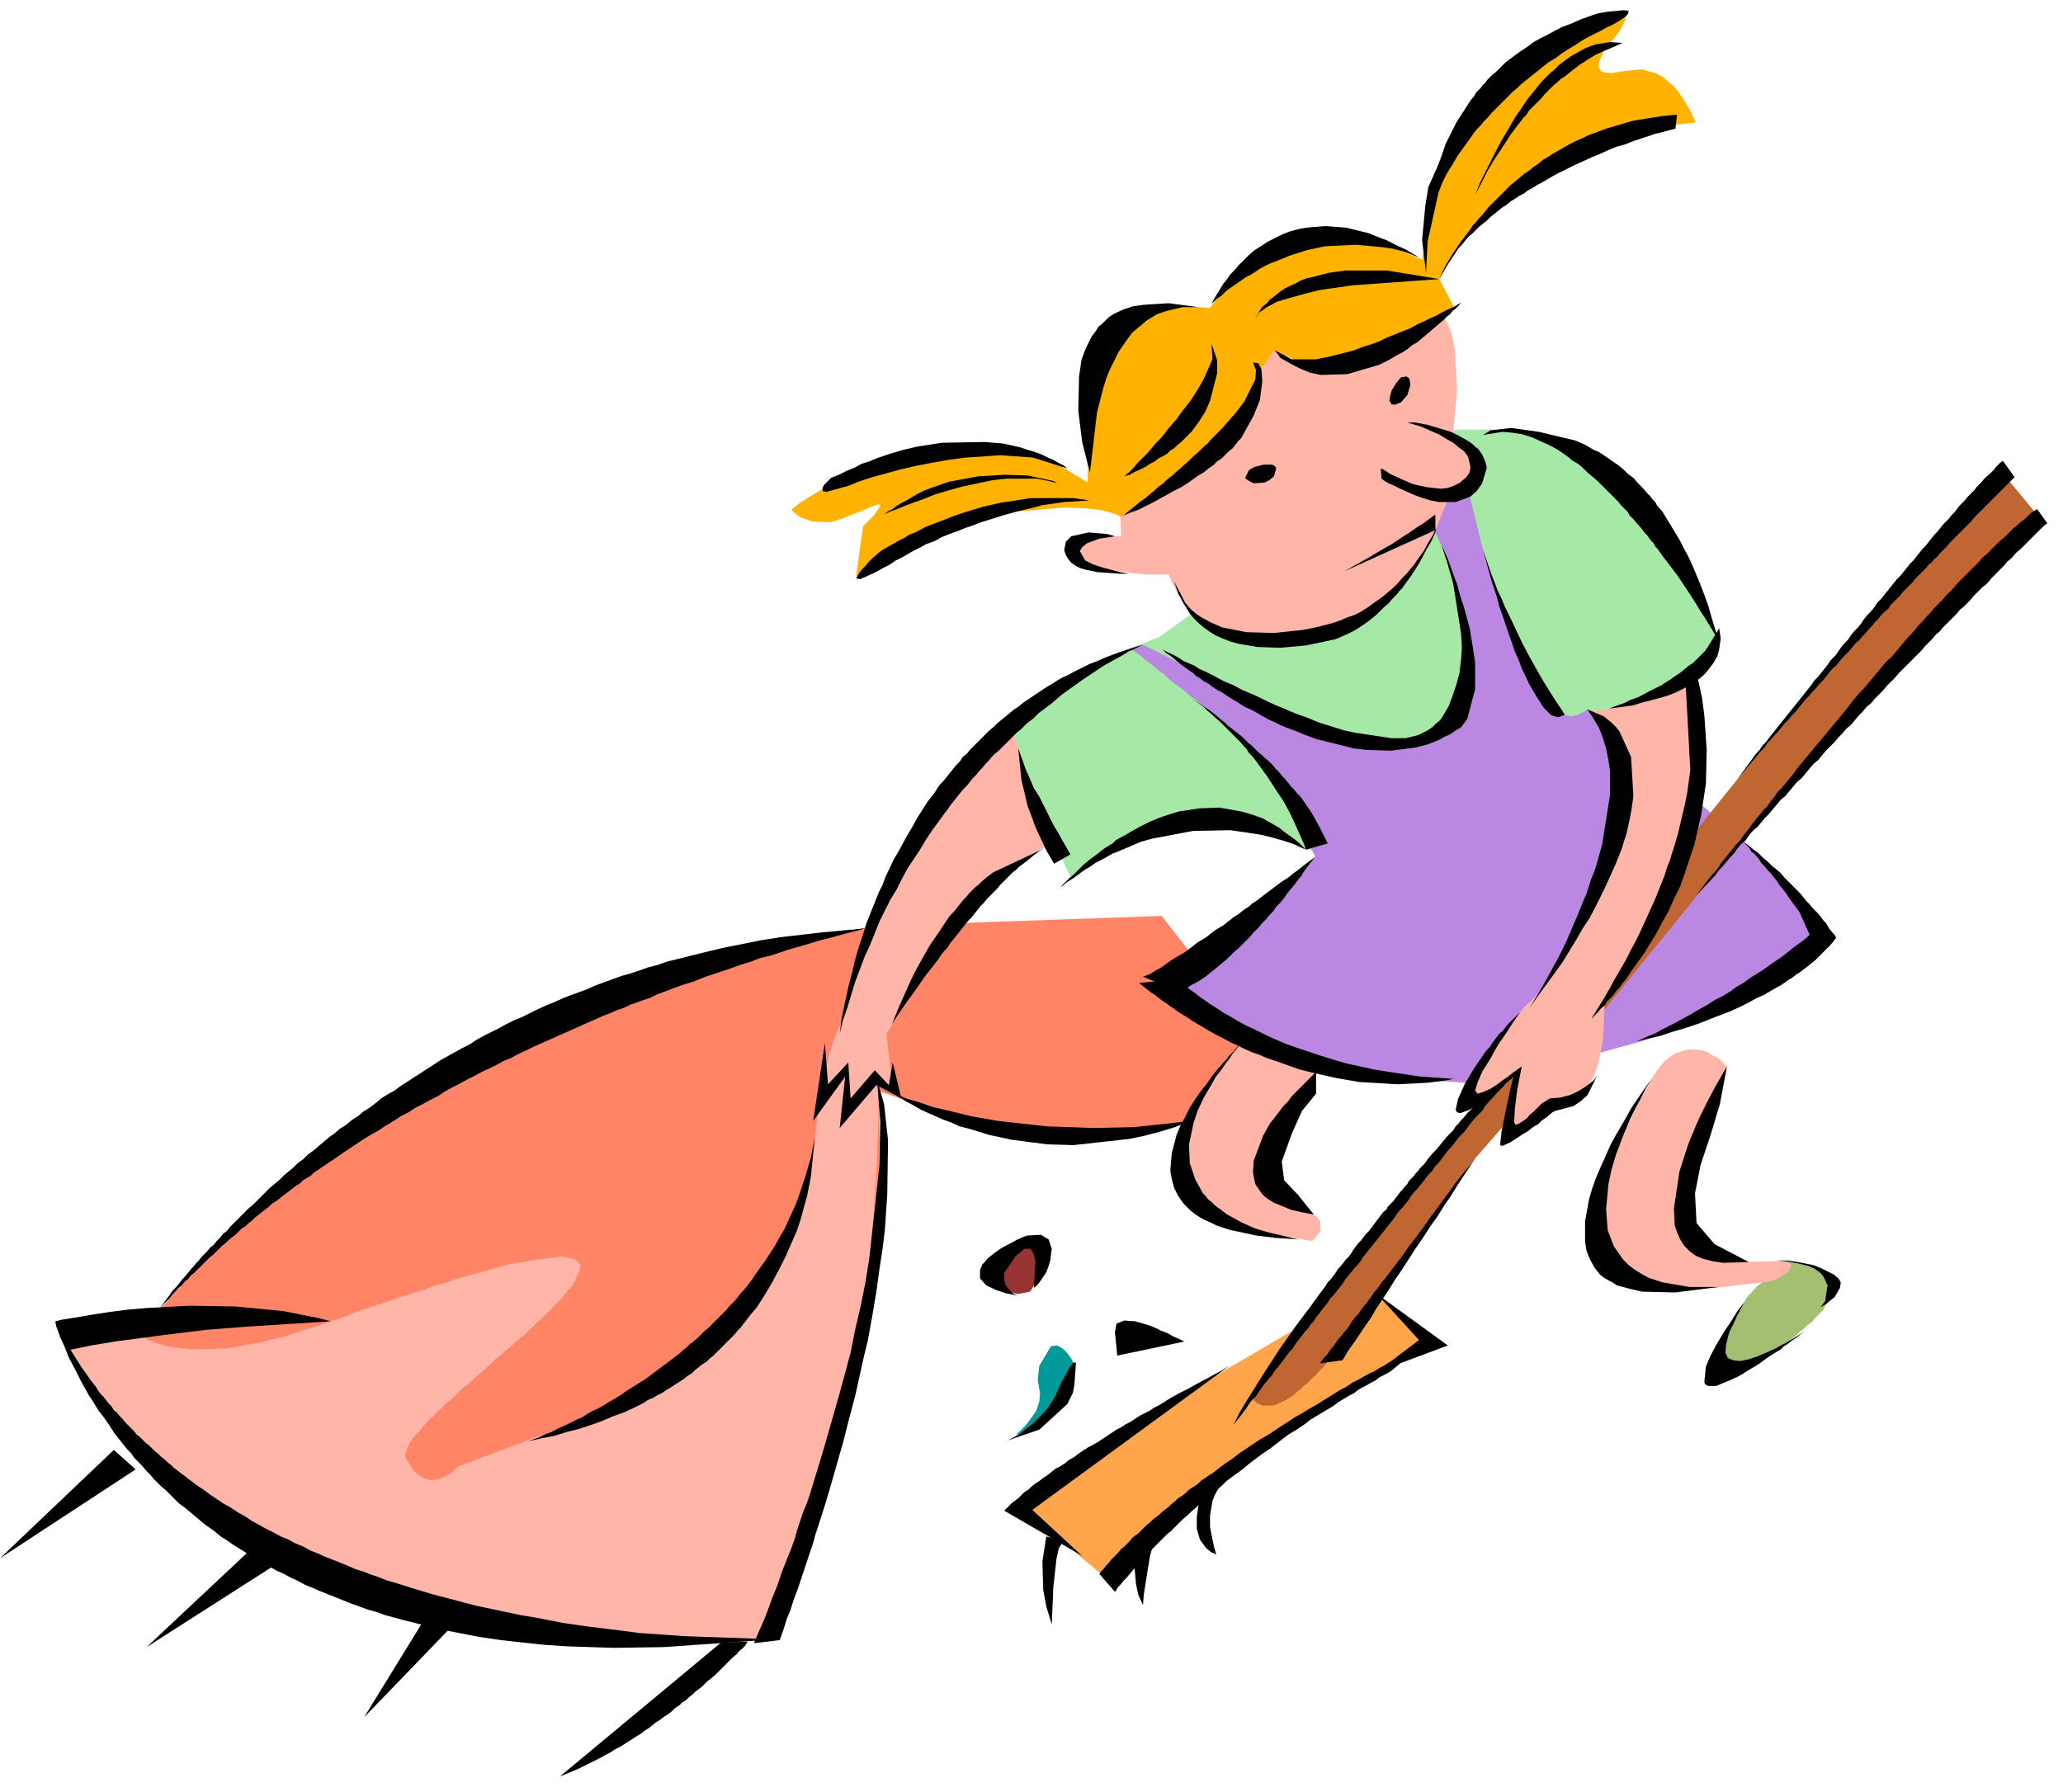
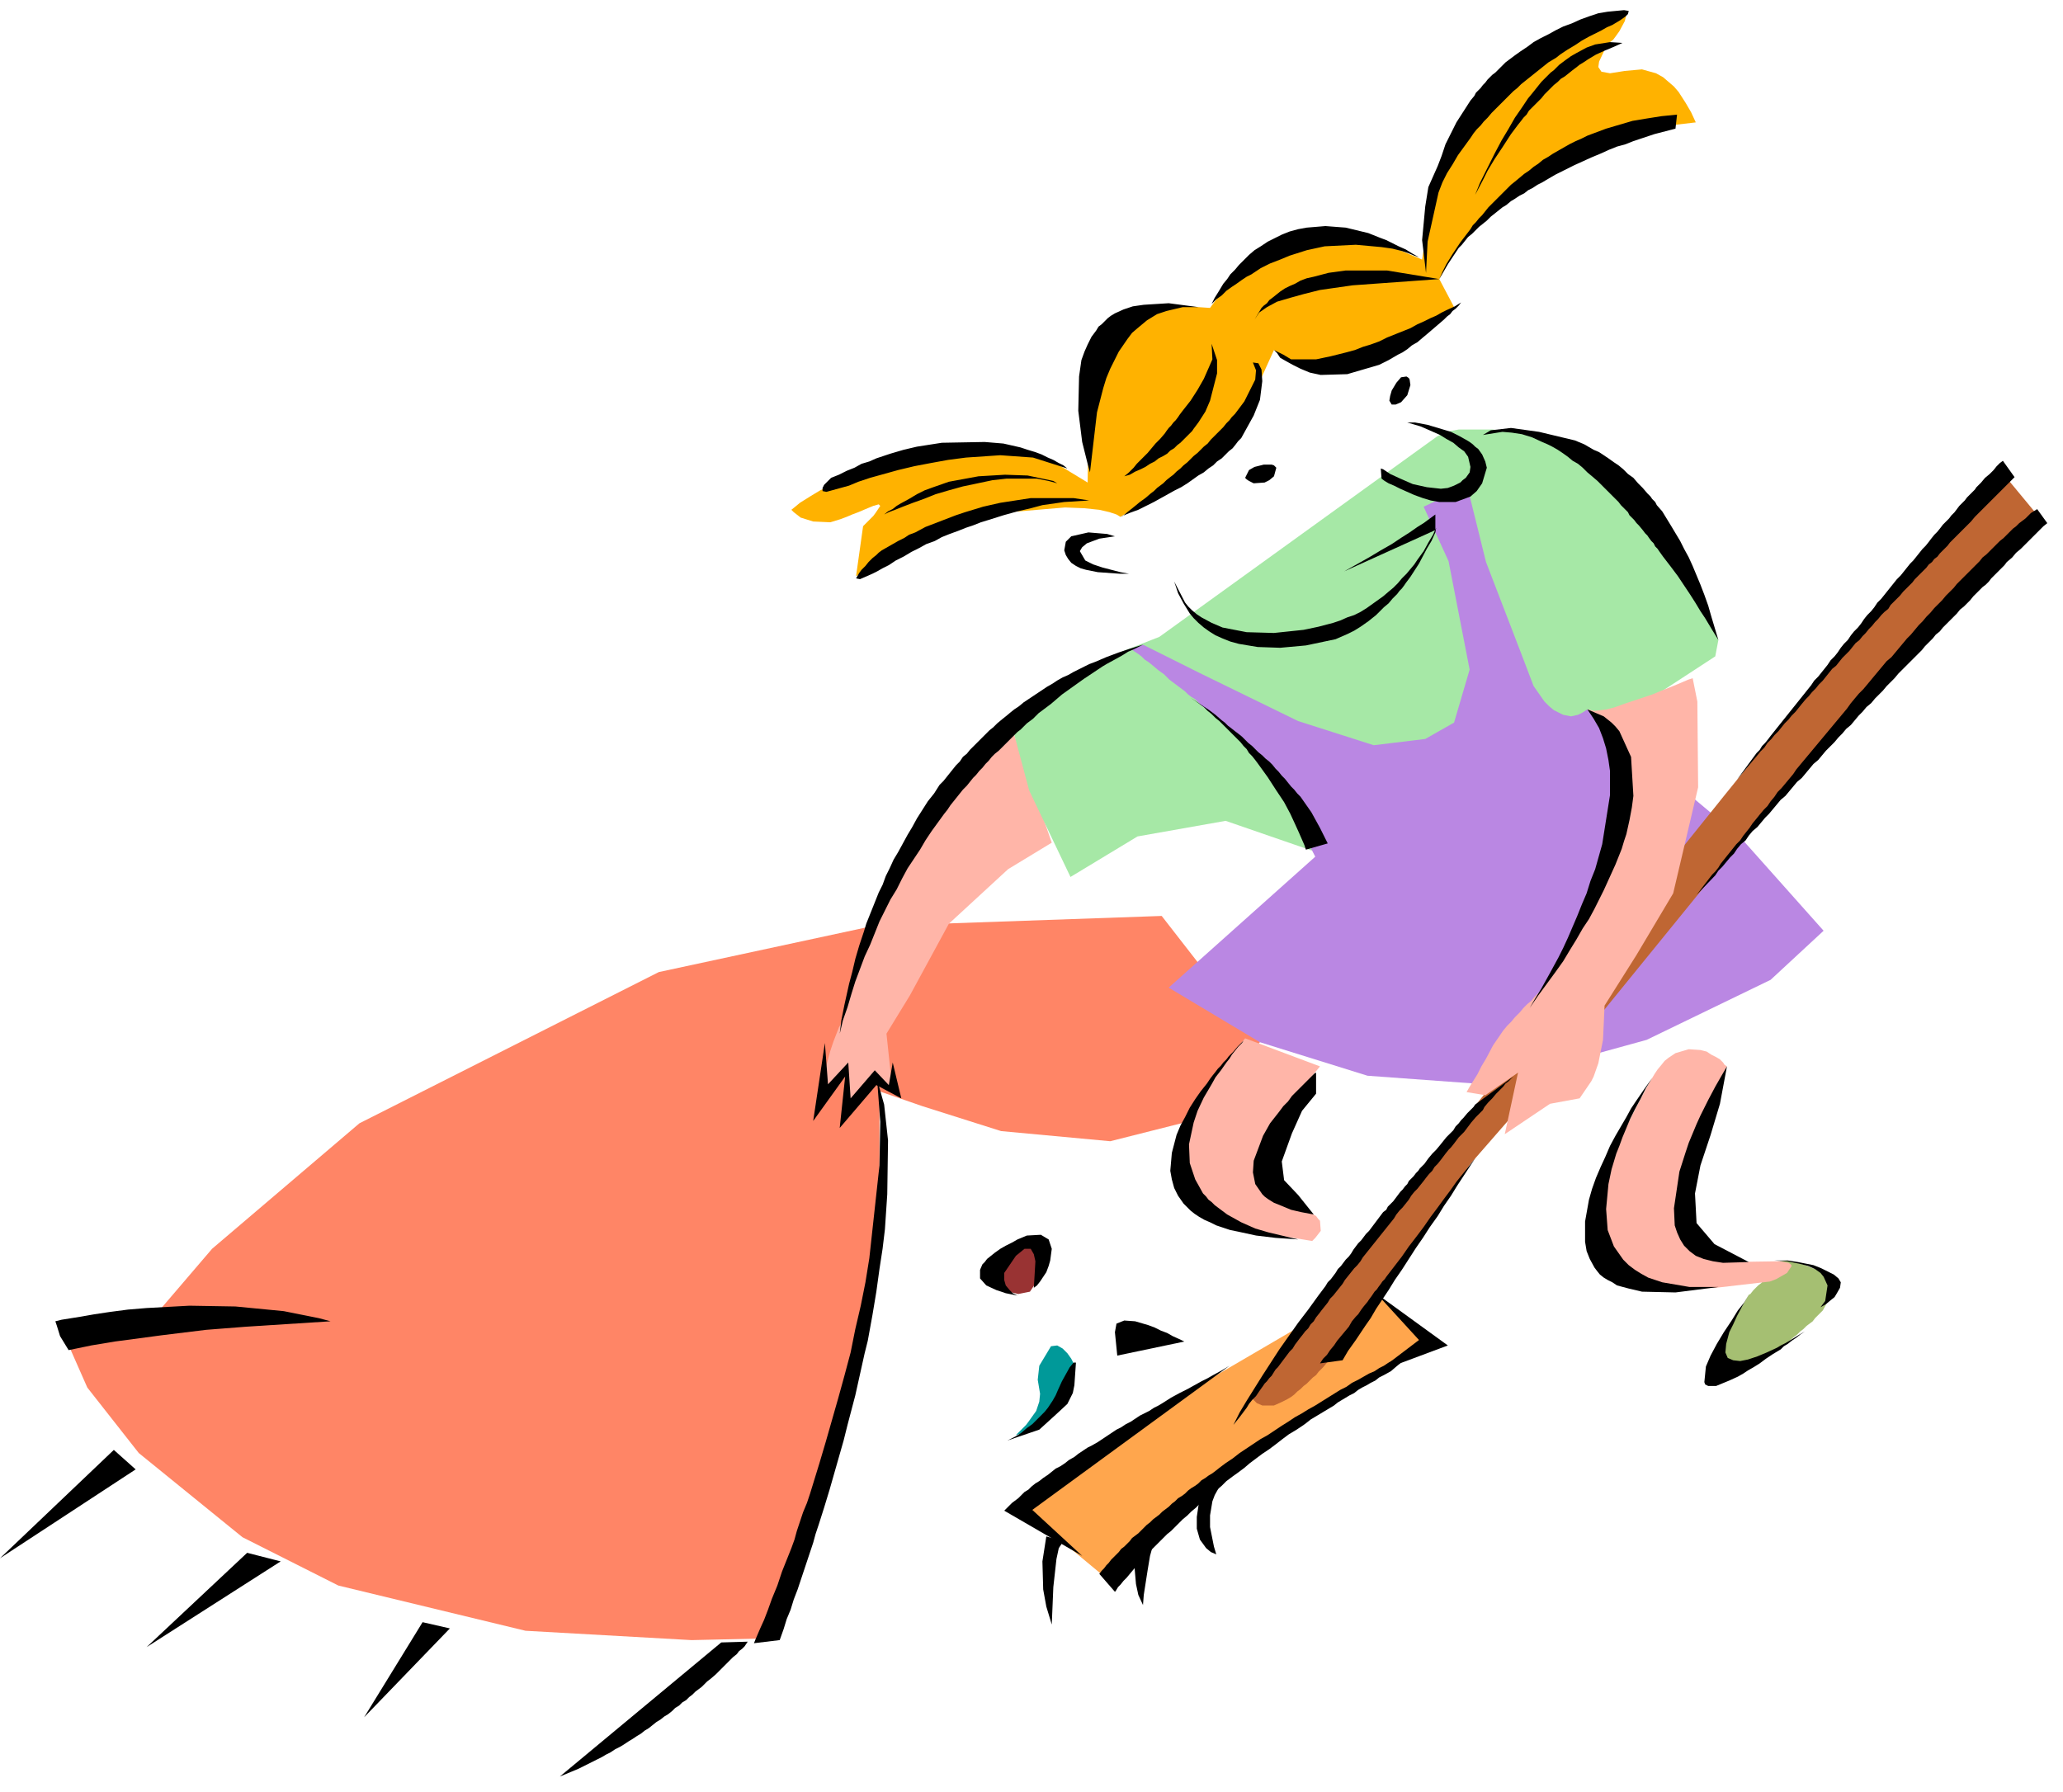
<svg xmlns="http://www.w3.org/2000/svg" width="419.168" height="364.198" fill-rule="evenodd" stroke-linecap="round" preserveAspectRatio="none" viewBox="0 0 2646 2299">
  <style>.pen1{stroke:none}.brush6{fill:#ffb5a8}.brush11{fill:#000}</style>
  <path d="m2243 1661-22 38-16 38 15 24 47-20 4-3 4-3 5-4 7-5 7-5 7-6 4-3 4-4 4-3 4-4 4-3 4-3 3-4 4-4 3-3 3-3 13-24-4-15-6-8-6-4-2-1-8-2-7-3-9-3-17-4-9 1-2 3-5 6-3 4-4 3-3 4-4 4-3 4-4 3-3 3-3 3-4 5-2 1z" class="pen1" style="fill:#a5bf72" />
  <path d="m1378 1751-4-8-5-7-3-3-3-3-7-4-8 1-15 25-2 18 3 18-1 10-4 12-10 14-3 4-4 4-4 4-5 5 29-9 39-41 7-40z" class="pen1" style="fill:#099" />
  <path d="m1271 1628 17 27 5 2 13 3 15-3 10-15 2-39-10-13-31 14-21 24z" class="pen1" style="fill:#933" />
  <path d="m1766 1660 68 61-148 90-152 101-117 111-106-88 133-103 231-135 91-37z" class="pen1" style="fill:#ffa64d" />
  <path d="M1128 1400v102l-2 80-2 33-3 24-6 29-8 40-6 36-3 15-67 217-56 126-88 2-213-12-240-58-123-62-133-108-66-84-30-68 125-34 65-76 189-161 384-194 274-59 371-13 126 162-89 101-103 26-140-13-101-32-55-19z" class="pen1" style="fill:#ff8566" />
  <path d="m1597 1332-46 55-33 68-1 61 32 42 61 22 73 12 4-4 7-9-1-13-2-2-3-4-5-3-6-3-37-13-13-28 1-42 13-39 52-64-96-36zm516 61-47 90-22 88 18 62 77 22 62-3 69-8 8-3 7-4 7-4 6-9-1-2-3-2-11-2-65 1-26-8-34-33-2-61 18-58 21-54 20-37-3-2-2-3-4-4-5-3-6-3-6-4-8-2-15-1-17 5-9 6-5 4-4 5-5 6-4 6-9 15zm-818-467-59 62-58 77-45 94-35 83-18 69-4 7-7 18-4 12-3 11-6 22-3 24 31-31 4 43 33-33 24 18-8-76 30-49 50-92 76-70 56-34-54-155z" class="pen1 brush6" />
-   <path d="m1049 1427-2 17-4 37-3 20-3 18-4 13-4 6-9 12-8 21-5 19-3 9-71 93-118 104-227 85-2 2-5 5-8 5-9 4-11 2-11-3-11-9-11-17v-6l3-8 5-9 4-5 5-5 5-6 5-6 6-6 4-3 3-4 3-3 4-3 3-4 4-3 4-3 4-4 4-4 3-3 4-4 4-3 5-4 4-4 4-3 4-4 4-3 4-4 5-4 4-4 4-4 4-3 5-4 4-4 4-3 5-4 4-4 4-3 4-4 4-3 4-4 4-4 4-3 3-4 4-3 4-4 3-3 3-3 7-7 6-6 6-6 5-7 5-5 4-5 9-19v-7l-4-5-8-3-12-2-39 5-28 5-15 4-18 5-18 5-21 6-10 4-12 3-11 4-12 4-13 4-13 4-13 5-13 4-15 5-15 5-14 6-16 5-10 4-10 3-10 3-9 3-18 6-17 4-16 4-16 3-27 5-45 1-33-4-23-8-8-5-6-5-7-7-2-3-96-4 59 117 101 100 129 91 175 57 160 30 202 20 95-7 99-293 29-237 5-88 2-62-1-22-2-9-36 36 1-52-40 51z" class="pen1 brush6" />
  <path d="m1300 939 20 75 53 111 86-52 113-20 110 38 446-202 72-47 4-21-40-90-105-130-89-43-17-3-39-4h-43l-17 3-11 6-356 257-46 18-92 54-49 50z" class="pen1" style="fill:#a6e8a6" />
  <path d="m1452 833 2 2 6 4 4 3 4 4 6 4 6 5 6 5 7 5 7 7 8 6 4 3 4 3 4 3 4 4 4 3 5 3 4 4 4 4 4 3 5 3 4 4 4 4 4 3 4 4 4 3 4 4 4 3 4 3 4 4 3 3 4 4 4 3 6 6 6 6 6 6 5 5 5 5 9 15 53 103-188 168 117 70 138 43 151 11 207-57 159-77 68-63-106-119-197-165-6 4-6 3-9 2-10-2-12-6-6-5-6-6-14-20-16-42-45-117-24-97-56 26 32 70 27 139-20 68-37 21-66 8-97-31-127-62-72-36-14 6z" class="pen1" style="fill:#ba87e3" />
  <path d="m2567 605 48 58-166 165-235 275-165 203-163 187-177 246-3 4-4 5-5 6-3 3-3 3-3 4-4 3-4 4-4 4-4 3-4 4-4 3-4 4-4 3-5 3-8 4-9 4h-15l-7-3-6-6 103-143 189-240 314-391 123-152 232-263z" class="pen1" style="fill:#bf6633" />
  <path d="m2036 910 40 47 7 60-22 97-37 73-48 84-2 2-6 6-4 5-5 4-5 5-5 6-6 6-5 6-5 5-5 6-13 19-9 17-6 10-5 10-10 16-4 7 24 4 42-29-17 79 58-39 38-7 15-22 3-6 6-17 6-30 2-44 41-65 47-79 32-136-1-110-6-30-6 2-14 6-10 4-10 4-12 5-12 4-12 4-12 4-11 4-11 3-16 2-9-2z" class="pen1 brush6" />
  <path d="m1437 663-5-3-9-3-13-3-19-2-25-1-71 6-66 15-131 67 9-64 5-5 5-5 3-3 3-4 6-9-2-2-7 2-12 5-7 3-8 3-7 3-8 3-13 4-22-1-16-5-9-7-3-3 5-4 6-5 8-5 8-5 10-6 9-4 9-4 64-26 93-22h55l62 15 51 31 1-67 2-87 44-67 52-7 58 4 22-30 64-48 50-7 50-4 34 5 52 22 9-60 26-79 41-67 83-74 104-39-3 13-7 13-5 7-3 4-4 3-6 8-8 17-1 7 4 6 11 2 19-3 22-2 18 5 9 5 7 6 7 6 6 7 9 14 7 12 6 13-68 8-112 52-84 52-44 52-21 37 19 36-37 31-78 38-66 9-29-9-21-14-20 44-39 78-81 58-57 34z" class="pen1" style="fill:#ffb200" />
-   <path d="m1437 663 1 25h-33l-40 18 14 18 15 3 17 2 19 3 20 3 20 2h29l4 10 6 11 8 13 9 13 2 4 3 2 5 6 5 5 6 4 6 3 6 2 57 12 79-7 62-25 58-62 26-48 16-39 25-17 15-31-23-24-11-7 6-62-3-51-2-12-3-11-4-10-5-9-68 42-58 19-47 2-45-21-24 35-6 49-65 61-102 69z" class="pen1 brush6" />
  <path d="m1511 761 7 13 8 13 5 6 3 3 3 3 7 6 7 5 8 5 9 4 10 4 11 3 24 4 29 1 33-3 38-8 16-7 8-4 8-5 10-7 5-4 5-4 5-5 5-5 6-5 5-6 6-6 3-4 3-3 3-4 2-3 6-8 11-17 10-19 6-10 5-11 1-6-4 9-6 10-6 11-8 11-4 6-5 6-5 6-6 6-5 6-6 6-6 5-7 6-7 5-7 5-7 5-8 5-8 4-9 3-9 4-9 3-19 5-19 4-19 2-19 2-35-1-31-6-14-6-13-7-6-4-6-5-5-5-4-5-14-27 5 15zm261-147 4 3 5 3 7 3 8 4 9 4 9 4 11 4 10 3 11 2h21l19-7 8-7 7-10 6-20-2-8-4-9-5-7-4-3-3-3-4-3-5-3-9-5-10-5-10-3-10-3-10-3-16-3h-10l17 5 16 7 9 4 8 5 9 5 7 6 7 5 5 7 3 13-1 7-5 7-4 3-3 3-8 4-8 3-9 1-18-2-18-4-16-7-13-6-9-6-3-1 1 13zm-163-15-7 4-5 10 2 2 3 2 6 3 14-1 6-3 6-5 3-11-3-3-3-1h-10l-12 3zm176-98-2 7-1 6 3 5h5l7-3 8-9 4-13-1-7-1-2-3-2-7 1-6 7-6 10z" class="pen1 brush11" />
  <path d="m1841 660-15 11-8 5-10 7-11 7-12 8-14 8-15 9-32 18 117-53v-20zm-227-194 4 8 1 15-3 24-8 20-16 29-4 4-3 4-4 5-5 4-4 4-5 5-6 4-5 5-6 4-6 5-7 4-7 5-7 5-8 5-8 4-9 5-9 5-9 5-10 5-10 5-11 4-12 5 3-1 6-5 5-4 5-4 6-5 7-5 7-6 4-3 4-4 4-3 4-3 4-4 5-4 4-3 4-4 5-4 4-4 5-4 4-4 4-4 5-4 4-4 4-4 5-4 4-5 4-4 4-4 4-4 4-4 4-5 4-4 3-4 4-4 3-4 3-4 6-8 14-28 1-12-4-10 7 1zm20-17 4 4 4 6 7 4 9 5 10 5 12 5 14 3 34-1 41-12 12-6 12-7 6-3 6-4 6-5 7-4 7-6 6-5 7-6 7-6 7-6 4-4 4-3 3-4 4-3 4-4 3-4-8 5-11 5-6 3-7 4-7 3-8 4-9 4-9 5-10 4-10 4-10 4-10 5-11 4-10 3-10 4-11 3-20 5-19 4h-32l-10-6-12-6zm-97-55h-20l-21 5-12 4-13 8-6 5-6 5-7 6-3 4-3 4-11 16-11 22-5 12-4 13-8 31-9 77-3-11-7-28-5-40 1-44 3-21 4-11 4-9 5-10 6-8 3-5 4-3 4-4 4-4 4-3 5-3 11-5 12-4 14-2 32-2 38 5zm17-4 4-8 5-8 6-10 5-6 4-6 3-3 3-3 5-6 3-3 3-3 7-7 7-6 8-5 9-6 8-4 10-5 10-4 11-3 11-2 24-2 26 2 29 7 15 6 8 3 8 4 8 4 9 4 8 5 9 5-6-2-7-3-9-3-12-3-14-2-33-3-40 2-23 5-22 7-12 5-13 5-12 6-6 4-6 4-6 3-6 4-7 5-6 4-7 5-6 6-7 5-6 6zm-190 207-6-3-7-4-7-3-8-4-8-3-10-3-9-3-22-5-24-2-55 1-32 5-17 4-17 5-18 6-9 4-10 3-9 5-10 4-10 5-10 4-5 5-4 4-2 4v4l5 1 29-8 12-5 15-5 18-5 18-5 21-5 21-4 22-4 23-3 44-3 42 3 44 14-5-4zm33 45-20-3h-55l-39 6-22 5-23 7-12 4-13 5-13 5-13 5-13 7-8 3-6 4-8 4-7 4-7 4-7 4-4 3-3 3-5 4-5 5-4 5-5 5-3 4-4 7 5 1 16-7 6-3 7-4 8-4 9-6 10-5 10-6 10-5 9-5 11-4 9-5 10-4 11-4 10-4 9-3 10-4 10-3 19-6 18-5 17-4 15-4 28-4 32-2zm432-292-5-42 4-43 4-25 12-27 5-13 5-15 7-14 7-14 9-14 9-14 5-6 2-4 3-3 3-3 3-4 3-3 3-4 6-6 4-3 3-3 7-7 3-3 4-3 8-6 7-5 9-6 8-6 9-5 10-5 9-5 10-5 11-4 11-5 11-4 12-4 12-2 21-2 6 1-1 4-3 3-7 5-10 6-7 3-7 4-8 4-8 4-9 5-9 6-10 6-9 6-5 4-5 3-5 3-5 4-5 4-5 4-5 4-5 4-5 4-5 4-5 5-5 4-5 5-4 4-5 5-5 5-5 5-4 4-5 6-5 5-4 5-5 5-4 5-4 6-8 11-8 11-7 12-7 11-6 12-5 13-14 63-2 40zm17 8 4-9 5-10 8-13 10-15 13-17 3-5 4-4 4-5 4-4 4-5 4-5 5-5 4-4 5-5 5-5 5-5 5-5 5-4 6-5 6-5 6-4 6-5 6-4 6-5 7-4 6-4 7-4 7-4 7-4 8-4 7-3 8-4 8-3 8-3 8-3 17-5 17-5 18-3 19-3 20-2-2 18-27 7-18 6-9 3-10 4-11 3-10 4-11 5-12 5-11 5-11 5-12 6-12 6-12 7-5 3-6 3-6 4-6 3-5 4-6 3-6 4-5 3-6 5-5 3-5 4-5 4-5 4-5 5-5 4-5 4-5 5-4 4-5 4-4 5-4 5-4 4-14 21-11 19zm-285 104v17l-9 35-6 14-9 14-3 4-3 4-2 3-4 4-3 3-4 4-4 4-4 3-4 4-5 3-4 4-5 3-6 3-5 4-6 3-6 4-6 3-7 3-7 4-7 2 6-5 3-3 3-3 4-5 4-4 5-5 5-5 5-6 5-6 6-6 6-7 2-3 3-4 3-3 3-4 3-3 3-4 2-3 3-4 11-14 9-14 8-14 11-25-1-20 7 21z" class="pen1 brush11" />
  <path d="m1892 250 10-19 6-12 9-15 10-15 11-17 6-8 3-4 4-5 3-4 4-4 3-5 4-4 4-4 4-4 4-4 4-5 4-4 4-4 4-4 5-4 4-4 5-3 5-4 5-4 4-3 5-4 5-3 6-4 5-3 5-3 11-5 12-5 11-5-16-1-19 3-11 4-13 7-7 4-7 5-8 6-3 3-4 4-4 3-4 4-4 4-4 4-4 5-4 5-4 5-5 6-8 12-9 13-8 14-9 15-9 17-9 18-5 10-5 10-6 15zm-536 370-5-3-14-3-19-4-29-1-34 2-38 7-20 7-11 4-10 5-10 6-11 6-5 3-5 4-6 3-5 4 6-3 8-3 10-4 13-5 14-5 15-6 17-5 18-5 19-4 19-4 18-2h39l15 3 11 3zm74 68-10-3-24-2-22 5-7 7-2 11 2 6 3 5 4 5 6 4 6 3 7 2 15 3 28 2h12l-11-2-23-6-12-4-10-5-7-12 3-5 6-5 8-3 8-3 20-3zm36 139-12 6-7 3-8 5-9 5-11 6-5 3-6 4-6 4-6 4-6 4-7 5-7 5-7 5-7 5-7 6-7 6-8 6-8 6-3 3-4 4-4 3-4 3-4 4-4 4-4 3-4 4-4 4-4 4-4 4-4 4-4 4-5 4-4 4-4 5-4 4-4 5-4 4-4 5-4 4-4 5-4 5-5 5-4 5-4 5-4 5-4 5-4 6-4 5-8 11-8 11-8 12-7 12-8 12-8 12-7 13-7 14-8 13-7 14-7 14-6 15-6 15-7 15-6 16-6 16-5 16-5 17-6 17-4 17 2-17 4-20 6-27 4-15 4-17 5-17 3-9 3-9 3-10 4-10 4-10 4-10 4-10 5-10 4-11 5-10 5-11 6-10 6-11 6-11 6-10 6-11 7-11 7-11 8-10 7-11 5-5 4-5 4-5 4-5 4-5 5-5 4-6 5-4 4-5 5-5 5-5 5-5 5-5 5-5 5-4 5-5 6-5 5-4 6-5 5-4 6-4 6-5 6-4 6-4 6-4 6-4 6-4 7-4 6-4 7-4 7-3 7-4 6-3 8-4 6-3 8-3 7-3 7-3 16-6 15-5 16-5zm436-269 10-6 26-3 36 5 46 11 12 5 12 7 7 3 6 4 6 4 7 5 6 4 6 5 6 6 7 5 6 7 6 6 6 7 4 4 2 3 4 4 2 4 7 8 11 18 12 20 5 10 6 11 5 11 5 12 5 12 5 13 5 14 4 14 9 30-8-13-9-15-6-9-6-10-7-11-8-12-8-12-9-12-10-13-5-7-2-3-3-3-2-4-3-3-3-4-2-3-3-3-3-4-5-6-3-3-3-4-6-6-2-4-3-3-3-3-3-3-3-4-3-3-3-3-3-3-6-6-6-6-6-6-7-6-6-5-6-6-6-5-7-4-6-5-7-5-6-4-7-4-6-3-7-3-13-6-13-4-13-2-12-1-25 4zm134 352 21 9 5 4 5 4 5 5 5 6 15 33 3 50-2 15-3 16-4 18-3 9-3 10-4 10-4 10-5 11-5 11-5 11-6 12-6 12-7 13-8 12-8 14-8 13-9 15-10 14-11 15-11 15-11 16 7-12 8-13 10-18 6-11 6-11 6-12 6-13 6-14 6-14 6-15 6-14 5-16 6-15 9-32 10-63v-31l-2-14-3-15-4-13-5-13-7-12-8-12z" class="pen1 brush11" />
-   <path d="m1306 960 4 40 5 21 3 13 5 13 5 14 7 15 7 15 10 17 21-12-3-5-8-14-5-9-6-10-6-12-6-12-6-12-7-11-5-12-5-11-10-28zm543-261 3 10 4 12 8 28 10 64 1 17-1 16-2 17-4 15-5 15-5 13-7 12-4 6-5 4-5 5-6 4-6 3-6 3-16 4h-18l-47-7-14-3-16-5-16-5-17-7-9-3-10-4-9-4-10-4-11-5-10-5-11-5-12-5-11-6-12-5-13-7-12-6-7-3-6-4-7-3-7-3-6-4-7-4-7-3-7-4 2 2 3 3 5 3 6 5 6 5 8 6 4 3 5 3 4 4 5 3 5 4 6 3 5 4 6 4 6 3 6 4 6 4 7 4 6 4 7 4 7 3 7 4 7 4 7 4 7 3 8 4 7 3 8 3 8 3 7 3 16 6 16 4 16 4 16 4 16 2 32 1 31-4 16-4 15-6 7-4 7-3 7-5 7-4 8-11 10-38v-34l-3-20-4-24-7-26-5-15-4-15-6-16-6-17-8-18-4-10 4 10zm64 46 7 21 3 12 4 11 4 12 4 12 4 11 4 12 5 11 4 11 5 10 4 9 10 17 9 14 5 5 4 4 5 2 5 1 8-3-3-5-10-15-7-11-8-13-8-14-9-16-9-17-9-19-9-19-5-10-4-10-5-10-4-11-4-10-11-32 11 40zm-552 393 1-2 6-6 4-4 5-4 6-6 6-6 7-6 4-3 4-3 4-3 5-4 4-3 5-3 5-3 4-4 5-3 6-3 5-3 5-3 11-6 12-6 12-5 12-4 13-4 13-2 13-2 26-1 28 5 14 4 14 5 7 4 7 4 7 4 6 5 7 5 7 5 7 6 7 7-7-3-8-4-12-4-14-4-16-4-19-3-21-3-48 1-53 10-14 4-14 6-14 6-8 3-7 4-7 4-8 4-7 5-7 4-8 6-7 5-8 5-7 6zm326-39-2 2-6 4-4 3-5 4-5 4-7 5-6 5-8 5-8 6-8 6-4 3-4 3-5 4-4 3-5 3-4 4-5 3-4 3-5 4-5 3-5 4-4 3-5 4-5 3-5 3-4 3-5 4-4 3-5 3-5 3-9 7-8 6-9 5-8 5-7 5-7 5-6 3-6 4-10 4 46 19 11-5 6-4 8-4 9-6 5-4 5-4 6-5 6-5 6-5 7-7 3-3 4-3 4-4 4-4 3-3 4-4 4-5 4-4 4-4 4-5 5-5 4-5 5-5 4-6 5-5 5-6 4-6 5-6 5-6 2-3 3-4 3-3 2-4 5-7 11-14zm-347-11-66 31-8 6-7 6-4 4-4 3-4 4-4 4-4 5-4 4-4 5-4 5-4 5-5 5-8 12-8 12-9 13-8 14-9 16-8 16-8 18-8 18-4 10-4 10 5-8 6-9 9-13 11-15 11-16 14-18 4-5 3-5 4-5 4-4 3-5 4-5 4-5 4-5 4-5 4-5 4-5 4-4 4-5 4-5 4-5 4-4 4-5 5-5 4-4 4-4 4-5 4-4 4-4 4-4 4-4 4-3 4-4 4-3 4-3 4-3 7-6 7-5 7-4zm724-179 5-2 14-5 8-4 11-4 11-6 12-6 6-3 6-4 5-3 7-5 6-4 5-4 6-5 6-4 5-5 5-5 5-5 4-6 14-23 2 13-2 14-2 8-5 9-6 8-4 5-4 4-6 5-6 4-6 4-8 4-8 4-10 4-10 3-11 3-12 3-13 4-30 4zm-114 389-3 3-3 3-4 4-5 5-5 6-3 4-4 3-3 4-3 4-3 4-3 5-4 4-3 4-13 19-12 20-9 20-3 14 2 3 4 1 11-4 7-4 7-5 8-5 7-6 7-5 7-6 5-5 5-3 4-4-3 13-6 27-6 30-2 18 3 1 9-4 5-3 6-4 6-4 7-4 6-5 7-4 5-5 6-4 7-6 4-2 23-6 9-6 9-8 12-24-4 5-5 4-7 5-8 5-11 5-12 3-13 1-11 7-3 3-4 4-4 4-4 3-3 4-4 3-6 4-5 2-2-3 1-18 3-24 4-21 2-9-3 2-7 5-4 3-5 4-6 4-5 4-6 4-5 3-9 4-7 2-3-4 3-10 6-14 10-16 10-18 11-16 9-14 9-13z" class="pen1 brush11" />
-   <path d="m1511 1256 5 5 7 6 4 3 6 4 6 5 6 4 7 5 8 5 9 6 9 5 10 6 11 6 11 5 12 6 13 6 14 6 14 5 15 5 15 5 16 5 17 5 18 4 18 4 19 3 20 3 20 3 43 3-9 2-24 3-38 2-50-3-29-5-31-7-16-4-17-6-17-6-9-3-9-4-9-3-9-4-10-5-9-4-9-5-10-5-9-5-10-6-10-6-9-6-10-6-5-4-5-3-5-4-5-3-5-4-5-4-5-3-5-4-5-4-5-4 50-5zm588 80 8-2 22-5 15-5 17-5 18-6 10-4 10-4 11-4 10-4 11-5 10-5 11-6 11-5 10-6 11-6 10-7 5-3 5-4 5-3 5-4 4-3 5-4 5-4 4-4 4-4 4-4 4-4 4-4 4-5 3-4-2-4-3-3-4-5-4-7-3-3-3-4-3-4-4-4-4-4-4-5-4-4-4-5-4-5-5-5-5-5-5-5-5-5-5-6-6-5-6-5-5-5-6-5-6-6-7-5-6-5-6-4 4 4 4 4 2 4 4 3 6 7 3 5 4 4 4 5 4 4 4 5 4 5 3 5 5 6 4 5 3 5 14 19 13 29-4 4-5 4-7 5-4 3-5 4-5 4-5 4-6 4-6 4-7 5-7 5-8 5-8 5-8 6-9 5-8 6-10 6-10 5-9 6-11 6-10 6-11 6-11 6-12 6-11 6-12 5-13 6zm63-459 6 111-4 29-3 15-4 17-4 17-5 18-3 9-3 10-4 10-3 10-4 10-4 10-4 10-5 11-5 11-5 11-5 11-6 12-6 11-6 12-7 12-7 12-7 13-7 12-8 13-8 13 2-2 6-6 4-5 6-5 2-4 3-3 4-4 3-4 3-4 4-4 3-5 4-4 7-11 8-11 8-11 8-13 8-13 8-15 8-14 7-16 8-16 6-17 6-18 6-18 9-39 6-40 1-43-3-44-3-23-5-23-16 5zm-1053 314-6 2-20 5-14 4-16 4-20 6-21 6-12 4-12 4-13 3-13 5-13 4-14 5-15 5-15 5-15 6-16 5-16 6-16 6-8 4-9 3-8 3-9 3-8 4-9 3-9 4-8 3-9 4-9 4-9 4-9 4-9 4-9 4-9 4-9 4-9 4-9 4-10 5-9 4-9 5-10 4-9 5-10 5-9 4-9 5-10 5-9 5-10 5-9 5-9 6-10 5-9 5-10 5-9 6-10 5-9 6-10 6-9 6-9 5-10 6-9 6-9 6-9 6-10 7-9 6-9 6-4 3-5 3-4 4-5 3-5 3-4 4-5 3-4 3-5 4-4 3-4 3-5 4-4 3-5 3-4 4-4 3-5 4-4 3-5 4-4 4-4 3-4 4-5 3-4 4-4 4-4 3-5 4-4 4-4 3-4 4-4 4-4 4-4 3-4 4-4 4-4 4-4 4-4 4-4 3-4 5-4 3-4 5-4 3-4 5-4 4-3 4-4 4-4 4-3 4-4 4 4-5 4-6 3-4 4-5 3-5 5-5 5-6 2-3 3-3 6-7 3-4 3-3 3-4 4-4 3-4 4-4 4-4 3-4 5-4 4-5 4-4 4-5 5-4 4-5 5-5 5-5 4-4 5-5 5-5 6-5 5-5 5-5 6-6 5-5 6-5 6-5 6-6 6-5 6-5 6-6 7-5 6-6 7-5 7-6 6-5 7-6 7-5 7-6 8-5 7-6 8-5 7-6 8-5 8-6 7-6 8-5 9-5 8-6 8-5 9-6 8-5 9-6 8-5 9-6 9-5 9-5 9-5 10-5 9-6 9-5 10-5 10-5 9-5 10-5 10-4 10-5 10-5 11-5 10-4 11-5 10-4 11-4 11-4 11-5 11-4 11-4 11-4 11-3 12-4 11-4 12-3 11-4 12-3 12-3 12-3 12-3 25-6 25-5 25-5 26-4 26-3 26-3 54-5zm-64 268-5 51-5 25-4 14-4 15-5 15-7 16-7 16-8 16-9 17-10 17-11 17-7 8-3 4-3 4-4 5-3 4-4 4-3 4-4 4-4 4-4 4-4 4-4 4-4 4-4 4-5 4-4 4-5 3-5 4-5 4-4 4-5 3-5 4-6 4-5 3-6 4-5 3-6 4-6 3-5 3-7 3-6 4-6 3-6 3-13 6-14 5-14 6-14 5-15 5-16 4-16 5-16 3-18 4 14-5 8-4 8-3 10-5 11-5 12-6 7-3 6-4 7-4 7-3 7-4 8-5 7-4 8-5 7-5 8-5 8-5 8-5 8-6 8-6 8-6 8-6 8-6 4-3 4-4 4-3 4-4 4-3 5-4 3-3 4-4 4-4 4-3 4-4 4-4 4-4 4-4 4-4 4-4 3-4 4-4 4-4 4-5 3-4 4-4 4-5 3-4 4-5 3-5 13-18 13-20 6-11 6-10 5-11 5-11 5-11 4-11 4-12 4-12 7-24 5-26zm100-57 8 5 9 6 6 3 7 4 7 4 9 4 9 4 9 4 11 4 11 5 12 3 13 4 13 4 14 3 14 3 15 2 31 4 34 1 72-8 19-4 19-5 20-6 10-4 10-4-9 1-26 3-39 4-50 1-59-2-64-7-34-6-16-4-17-4-17-4-17-6-17-5-17-7zM71 1695l1 6 6 16 5 11 5 13 8 15 8 16 10 18 6 9 6 10 7 9 7 10 7 11 4 5 4 5 4 5 4 5 5 5 4 6 5 5 5 5 5 6 5 5 5 6 5 5 5 5 6 5 6 6 5 5 6 6 7 5 6 5 6 5 7 6 6 5 7 5 7 5 7 6 8 5 7 5 8 5 8 5 8 5 8 4 8 5 8 5 9 5 9 4 9 5 9 4 9 5 10 4 9 4 10 4 10 4 10 4 10 4 11 4 11 4 11 3 11 4 11 3 11 3 12 3 12 3 24 6 25 5 26 5 27 4 27 3 28 3 30 2 60 2 65-1 140-10-114-4-57-4-31-4-33-4-35-5-36-7-18-3-19-4-19-4-19-4-19-5-19-5-19-5-20-6-19-6-20-6-10-4-9-3-10-4-10-3-9-4-10-4-10-4-10-4-9-4-10-4-9-5-10-4-9-5-10-4-9-5-10-5-9-5-9-5-9-6-9-5-9-6-9-5-9-6-9-6-8-6-9-6-8-6-9-7-4-3-4-3-4-3-4-4-4-3-4-4-4-3-4-4-4-3-4-4-4-4-4-3-4-4-4-4-4-3-3-4-4-4-4-4-3-3-4-5-4-4-3-4-4-3-3-5-4-4-3-4-3-4-4-4-3-4-3-5-7-9-12-17-12-19-11-19-10-20z" class="pen1 brush11" />
  <path d="m1125 1385 9 32 5 46-1 69-3 45-3 25-4 26-4 29-5 30-6 33-4 16-4 18-4 18-4 18-5 19-5 19-5 20-6 21-6 21-6 21-7 23-7 22-4 12-3 11-4 12-4 12-4 12-4 12-4 12-5 13-4 13-5 12-4 13-5 14-33 4 2-5 6-14 5-11 5-13 5-14 7-17 6-18 4-10 4-10 4-10 4-11 3-11 4-12 4-12 5-12 4-12 4-13 4-13 4-13 8-27 8-28 8-28 8-29 8-30 6-30 7-30 6-30 5-31 13-119 1-56-4-54zM71 1695l8-2 25-4 17-3 20-3 23-3 24-2 55-3 59 1 62 6 30 6 15 3 15 4-109 7-51 4-57 7-30 4-30 4-30 5-29 6-11-18-4-13-2-6zm2048-312-10 14-11 16-6 9-6 11-7 12-7 12-7 13-6 14-6 13-6 14-5 14-4 14-5 28v26l2 12 4 10 6 11 3 4 4 5 5 4 5 3 6 3 6 4 15 4 17 4 43 1 55-7h-37l-35-6-18-6-9-5-8-5-8-6-7-7-12-17-8-21-2-27 3-32 4-19 6-20 4-10 4-11 5-12 5-12 6-12 7-13 7-14 8-13zm-522-51-2 3-8 8-5 6-6 6-3 4-4 4-3 4-4 4-3 4-4 5-3 4-4 6-8 10-7 10-7 11-6 12-6 11-5 12-6 23-2 23 2 11 3 11 5 10 7 10 4 4 5 5 5 4 6 4 7 4 7 3 8 4 9 3 9 3 10 2 23 5 25 3 29 2-38-9-17-5-9-4-9-4-9-5-9-5-8-6-8-6-4-4-4-3-3-4-4-4-10-18-7-21-1-24 6-28 5-15 8-17 10-17 5-9 7-9 7-10 4-5 3-5 4-5 4-5 5-5 4-6z" class="pen1 brush11" />
  <path d="m2215 1368-7 12-8 14-9 17-5 10-5 10-5 11-5 12-5 12-4 12-8 25-7 47 1 22 3 9 4 9 5 8 3 3 4 4 4 3 4 3 10 4 12 3 13 2 33-1-44-23-23-27-2-38 7-36 13-39 12-40 9-48zm28 293-6 10-8 10-8 13-10 15-9 15-8 15-6 14-2 20 1 3 4 2h10l17-7 11-5 7-4 6-4 7-4 8-5 8-6 9-6 5-3 5-3 4-4 5-3 5-4 6-4 5-4 6-4-7 4-8 5-10 6-6 3-5 3-13 6-12 5-12 4-10 2-9-1-7-3-3-7 1-11 4-15 5-10 5-11 7-13 8-14zm-555-285-2 1-5 5-4 4-4 4-5 5-5 5-6 6-5 7-3 3-3 3-3 4-3 4-11 14-9 16-12 32-1 15 3 15 9 13 3 3 4 3 8 5 10 4 12 5 13 3 16 3-20-25-18-19-3-24 13-36 13-29 18-22v-27zm565-410 4-4 3-5 4-4 4-5 3-4 4-5 4-5 4-5 4-5 4-5 4-5 4-5 4-5 4-5 4-5 4-5 4-5 4-5 4-6 5-5 4-5 4-5 4-5 4-6 5-5 4-5 4-6 4-5 5-5 4-6 4-5 5-5 4-5 4-6 4-5 5-5 4-5 4-6 5-5 4-5 4-5 4-5 4-5 4-5 5-5 4-5 4-5 4-5 4-4 4-5 4-5 4-5 4-4 4-5 3-4 4-5 4-4 4-5 3-4 4-4 4-4 3-4 4-4 3-4 3-4 4-4 3-3 3-4 7-7 3-3 2-3 6-6 5-6 6-5 5-5 4-5 4-4 4-3 15 21-3 3-4 4-4 4-6 6-3 3-4 4-4 4-4 4-4 4-5 5-5 5-5 5-5 6-6 6-5 5-7 7-3 3-3 3-3 3-3 4-3 3-4 4-3 3-3 4-4 3-3 4-4 3-3 4-4 4-4 4-7 7-3 4-4 4-4 4-4 4-4 5-4 4-4 4-4 4-3 5-5 4-4 4-4 5-4 4-4 5-4 4-4 5-4 4-4 5-5 4-4 5-4 5-4 4-5 5-4 5-4 5-5 4-4 5-4 5-4 5-5 5-4 5-5 5-4 5-4 4-5 6-4 5-4 5-5 5-4 5-5 5-4 5-4 5-5 5-4 5-5 5-4 6-5 5-4 5-26 31 25-34zm-361 451-2 3-3 3-5 5-5 6-3 3-3 4-4 4-3 5-4 4-5 5-4 5-4 5-5 6-5 5-5 6-5 7-6 6-2 3-3 3-3 4-3 3-3 3-2 4-3 3-3 4-3 3-3 4-3 4-3 4-3 3-4 4-2 4-4 3-3 4-3 4-3 4-3 4-3 4-3 4-4 4-3 4-3 4-4 4-3 4-3 4-3 5-3 4-4 4-3 4-3 4-4 4-3 5-3 4-3 4-4 4-3 5-3 4-3 4-3 4-13 18-13 17-12 17-12 17-11 17-11 17-10 16-10 16-9 15-8 16 4-5 4-5 3-4 3-4 3-4 3-5 4-5 5-5 4-6 5-7 2-3 3-3 3-4 3-3 5-8 3-3 3-4 3-4 3-4 3-4 3-4 4-4 3-5 3-4 3-4 4-5 3-4 4-4 3-5 4-4 3-5 4-5 3-4 4-5 4-5 3-5 4-4 4-5 4-5 4-5 3-5 4-5 4-5 4-5 4-4 4-5 3-5 4-5 4-5 4-5 4-5 4-5 4-5 4-5 4-5 4-5 4-5 3-5 4-5 4-4 4-5 4-5 3-5 4-5 4-4 4-5 4-5 3-4 4-5 4-4 3-5 4-4 4-5 3-4 3-4 4-5 3-3 4-5 3-4 3-4 4-4 3-3 3-4 3-4 3-4 6-7 3-3 3-3 3-3 2-4 5-6 5-5 5-6 4-4 5-5 3-4 4-3 6-6-49 36zm383 200h18l13 2 20 4 10 4 16 8 6 5 3 5-1 7-4 7-3 5-5 4-6 5-7 4 6-8 3-20-5-11-4-5-7-5-9-4-12-3-15-3-17-1zm-845 425 1-1 3-5 3-3 4-5 4-4 5-6 5-6 3-4 3-3 7-7 4-4 3-4 4-4 4-4 5-5 4-4 5-5 5-4 5-5 5-5 5-5 6-5 5-5 6-5 6-6 7-5 6-6 7-5 7-6 6-6 8-6 7-5 8-6 7-6 8-6 8-6 9-6 8-6 9-7 8-6 10-6 9-6 4-3 5-4 5-3 5-3 5-3 5-3 5-3 5-3 5-4 5-3 5-3 5-3 6-3 5-4 5-3 6-3 5-3 6-3 5-4 6-3 9-5 7-6 6-5 6-5 6-6 6-5 8-5 11-6-12 6-7 3-8 4-9 5-11 6-6 3-6 4-6 3-6 4-7 3-7 4-7 4-8 4-7 5-8 4-8 5-8 5-8 5-8 5-9 5-8 5-9 5-9 6-8 5-9 6-9 6-9 5-9 6-9 6-9 6-9 7-9 6-8 6-5 4-4 3-5 3-4 3-5 3-4 4-4 3-5 3-4 3-4 4-4 3-5 3-4 4-4 3-4 4-4 3-4 3-4 4-4 3-4 3-4 4-4 3-4 4-3 3-4 4-4 3-4 3-3 4-4 4-3 3-4 3-3 4-3 3-4 4-3 3-3 4-3 3-3 4-3 3-3 4 20 23zM146 1860 0 1999l174-114-28-25zm171 132-129 121 172-110-43-11zm225 89-75 122 110-114-35-8zm1326-565-7 10-9 12-8 11-9 12-9 13-9 12-10 13-9 13-10 13-10 13-2 3-3 3-2 3-3 4-2 3-3 3-2 3-2 3-3 4-2 3-5 6-3 4-2 3-2 3-3 3-5 6-4 7-5 6-5 6-5 6-4 6-5 6-4 6-5 5-4 6 29-4 7-12 10-14 12-18 7-10 7-12 8-12 8-12 8-13 9-13 9-14 9-14 9-13 9-14 10-14 8-13 9-13 8-13 23-35-24 30zm-291 236-10 6-11 6-7 4-8 4-9 5-9 5-10 5-11 6-11 7-5 3-6 3-6 4-6 3-6 3-6 4-6 4-6 3-6 4-6 3-6 4-6 4-6 4-6 4-7 4-6 3-6 4-6 4-5 4-7 4-5 4-6 4-6 3-5 4-5 4-6 4-5 4-5 3-5 4-4 4-5 3-4 4-4 4-4 3-4 3-4 4-6 6 100 58-64-59 253-185z" class="pen1 brush11" />
  <path d="m1766 1660 91 66-91 34 54-41-54-59zm-621-297 11 46-32-17-47 55 7-66-41 57 15-100 4 53 26-28 3 46 31-36 18 19 5-29zm-186 743-4 6-3 3-4 3-3 4-5 4-5 5-5 5-6 6-6 6-7 6-4 3-3 3-4 4-4 3-4 3-4 4-4 3-4 4-5 3-4 4-5 3-4 4-5 4-5 3-5 4-5 3-5 4-5 4-5 3-5 4-5 3-6 4-5 3-6 4-5 3-6 3-6 4-6 3-5 3-6 3-12 6-12 6-12 5-12 5 207-172 34-1zm1217-958 20-26 4-4 4-5 3-5 4-5 4-5 4-5 4-5 4-5 5-5 4-6 4-5 4-5 4-6 5-6 4-5 5-6 5-5 4-6 5-6 4-6 5-5 5-6 5-6 5-6 4-6 5-6 5-6 5-6 5-6 5-6 5-6 5-6 5-6 5-6 5-6 5-6 5-6 5-6 5-7 5-6 5-6 6-6 5-6 5-6 5-6 5-6 5-6 5-6 6-5 5-6 5-6 5-6 5-6 5-5 5-6 5-6 5-5 5-6 5-5 5-6 5-5 5-5 5-6 5-5 5-5 4-5 5-5 5-5 5-5 5-5 4-4 5-5 4-5 5-4 4-4 5-5 4-4 4-4 5-4 4-4 4-4 4-4 4-3 4-4 8-6 4-4 3-3 8-5 13 18-5 4-4 4-3 3-4 4-4 4-4 4-5 5-5 5-6 5-5 6-7 6-3 4-3 3-7 7-3 3-4 4-3 4-4 4-4 3-4 4-4 4-4 4-4 5-4 4-4 4-5 4-4 5-4 4-5 5-4 4-5 5-4 5-5 4-4 5-5 5-5 5-4 5-5 5-5 5-5 5-5 5-5 5-5 5-5 6-5 5-5 5-5 6-5 5-5 5-5 6-6 5-5 6-5 5-5 6-5 6-6 5-5 6-5 5-5 6-6 6-5 5-5 6-5 6-6 5-5 6-5 6-5 6-6 5-5 6-5 6-5 6-6 5-5 6-5 6-5 6-5 5-5 6-5 6-6 5-5 6-4 6-6 5-5 6-4 6-5 5-5 6-5 6-5 5-4 6-24 25zm-834 823-5 32 1 36 4 22 7 23 2-48 4-36 3-14 6-9-22-6zm115 15-2 23 2 23 3 14 6 13 1-13 5-32 3-18 5-18 6-15 6-11-35 34zm86-78-4 11-4 27v15l4 14 8 11 6 5 7 3-3-10-5-25v-15l3-18 3-8 5-9 5-9 3-4 4-4-32 16zm-238-246-15-3-12-4-13-6-8-9v-11l3-7 3-3 3-4 5-4 5-4 7-5 7-4 8-4 7-4 12-5 18-1 10 6 4 12-2 15-2 7-3 8-8 12-4 5-4 3 2-34-2-9-4-7h-8l-11 9-15 22v9l2 7 5 6 4 4 6 3zm125 47 3 30 86-18-4-2-11-5-7-4-8-3-8-4-8-3-17-5-14-1-10 4-2 11zm-73 74-3 7-4 7-6 9-4 5-5 5-5 5-6 6-7 5-7 6-8 5-10 5 41-14 22-20 14-13 7-14 2-10 2-29h-3l-5 6-10 18-5 11zm252-1373 9-15 3-3 4-3 3-4 4-3 5-4 5-4 6-4 6-3 7-3 7-4 8-3 9-2 19-5 22-3h53l67 11-111 8-42 6-20 5-18 5-17 5-13 7-10 7-6 9zm-58 501 8 6 8 7 4 3 4 4 4 3 5 4 4 3 5 4 4 4 4 4 5 4 4 4 4 4 5 4 4 4 5 4 4 4 4 5 4 4 4 5 4 4 4 5 4 5 4 4 4 5 4 4 14 20 11 20 10 20-28 8-2-6-7-16-5-11-6-13-8-15-10-15-11-17-13-18-3-4-4-5-4-4-3-5-4-4-4-5-4-4-5-5-4-4-5-5-4-4-5-5-5-4-5-5-5-4-5-5-17-12 24 16z" class="pen1 brush11" />
</svg>